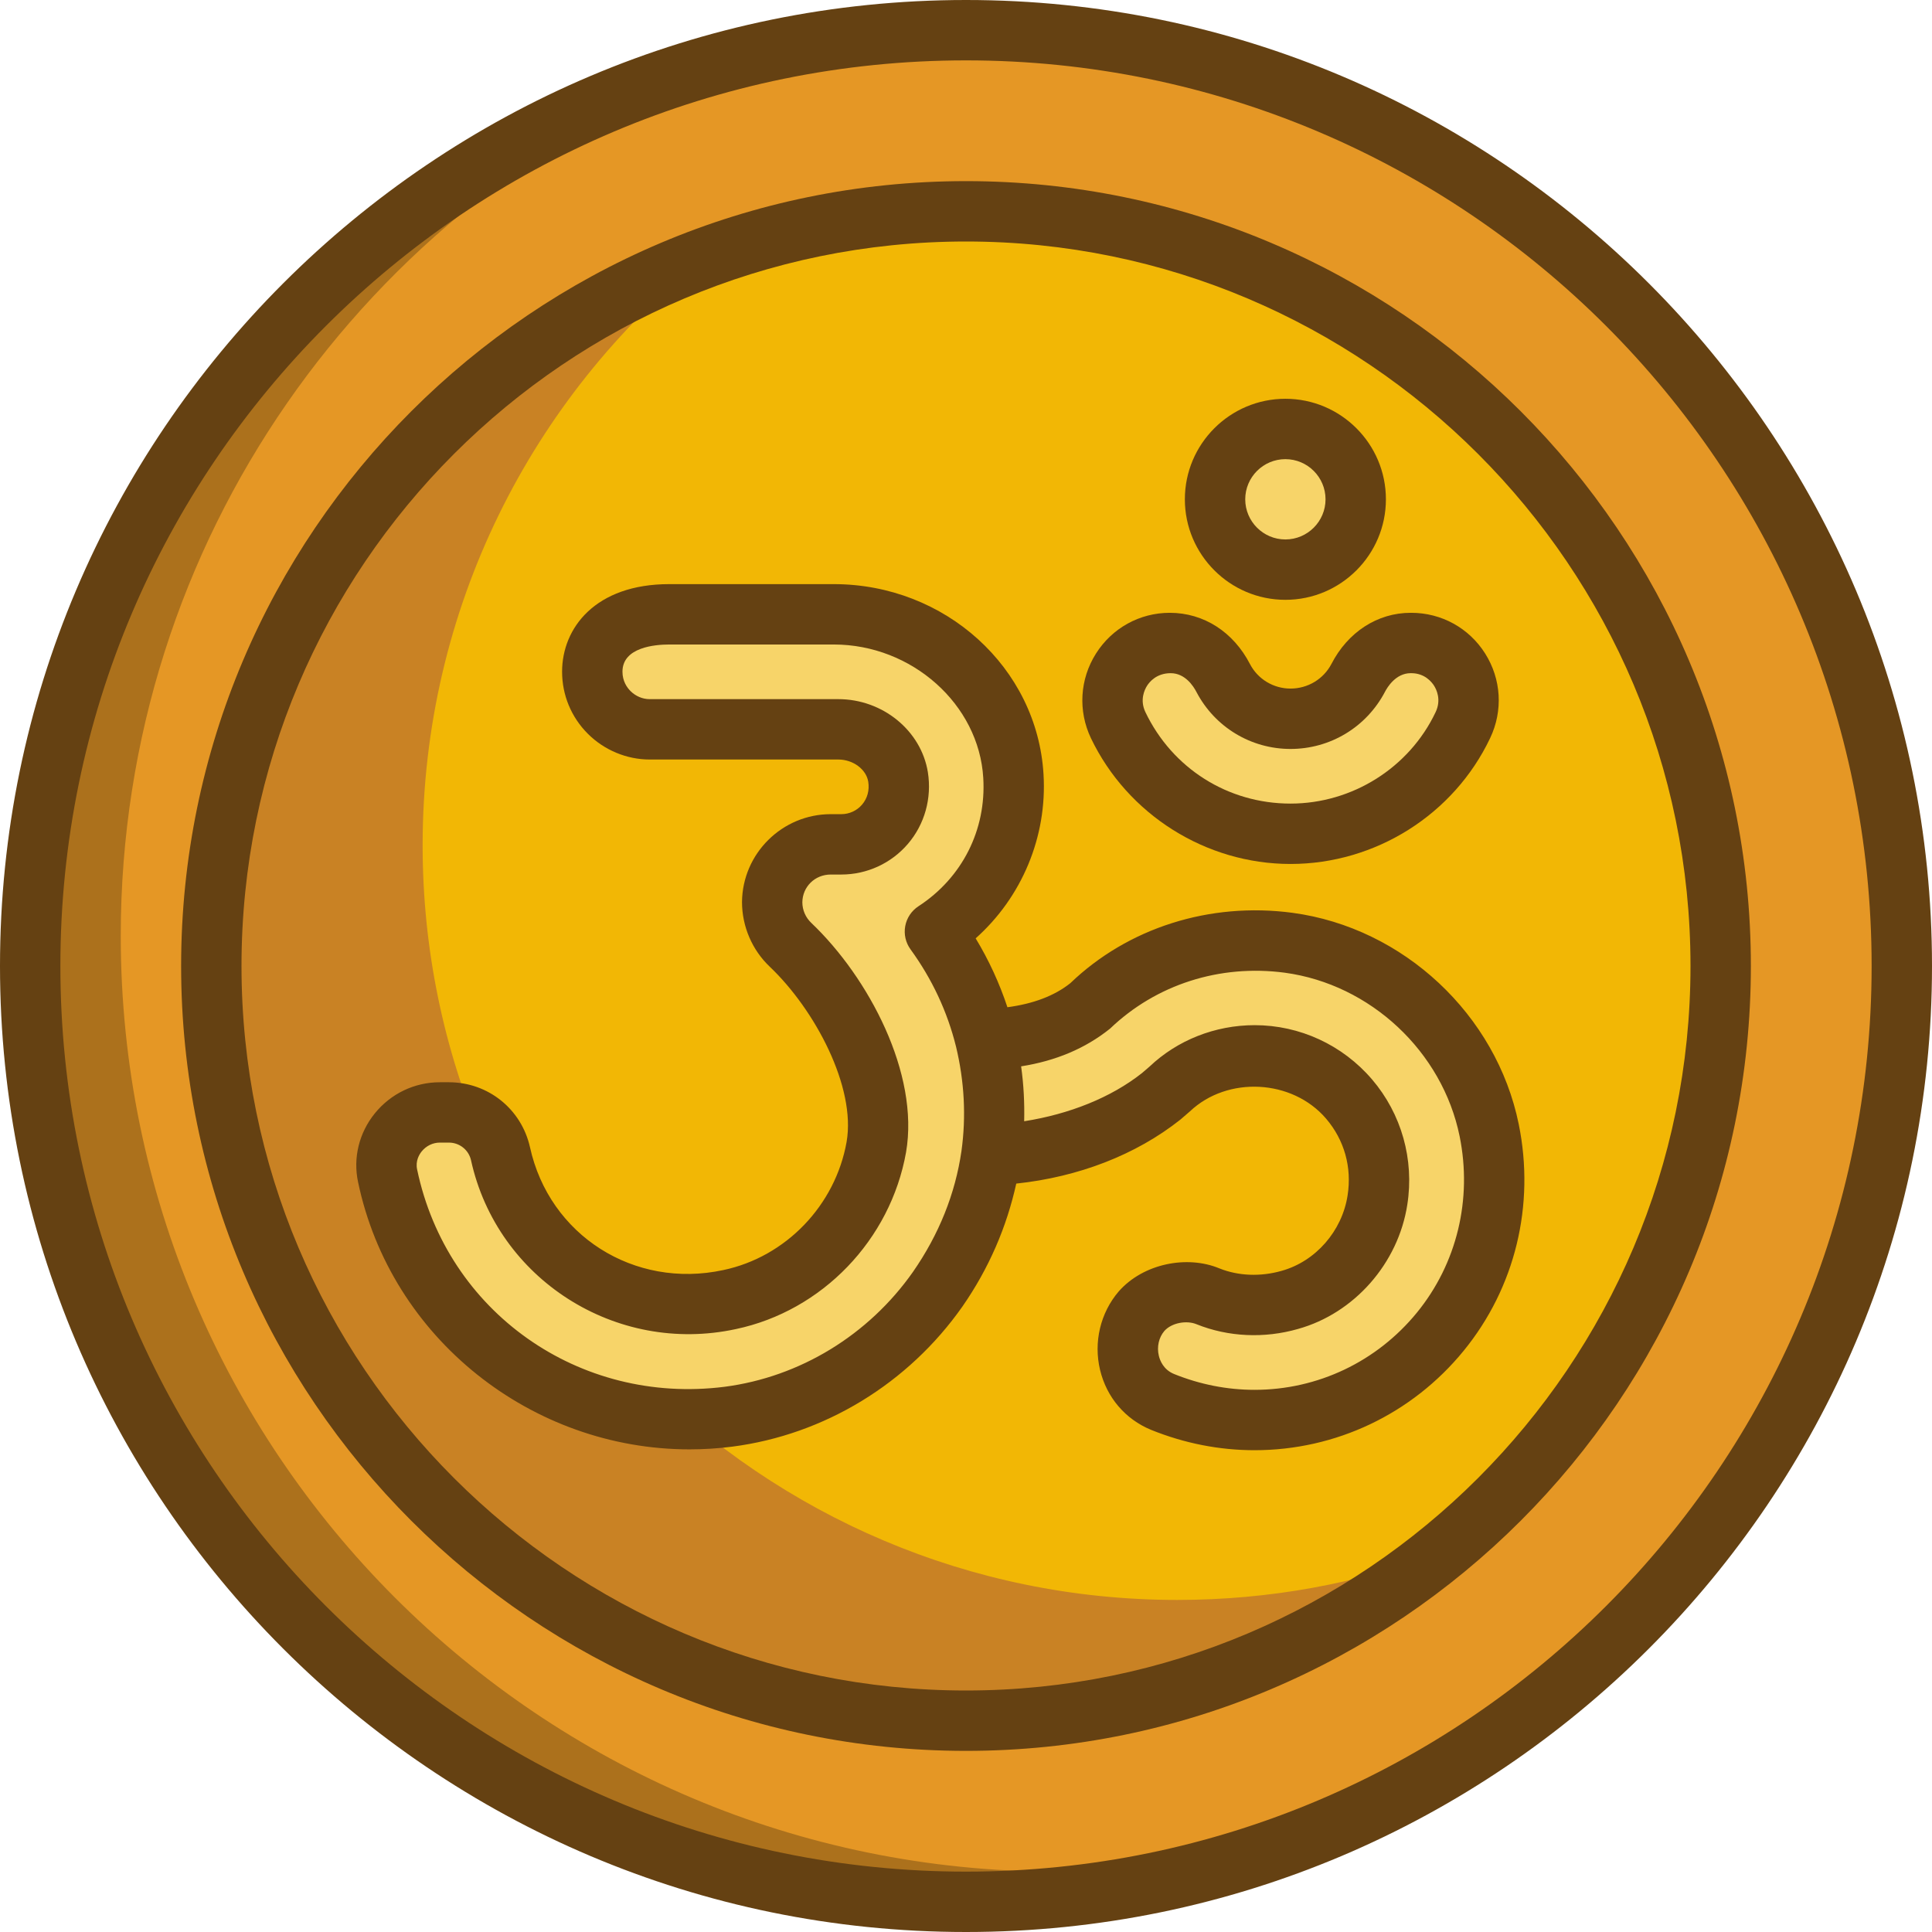
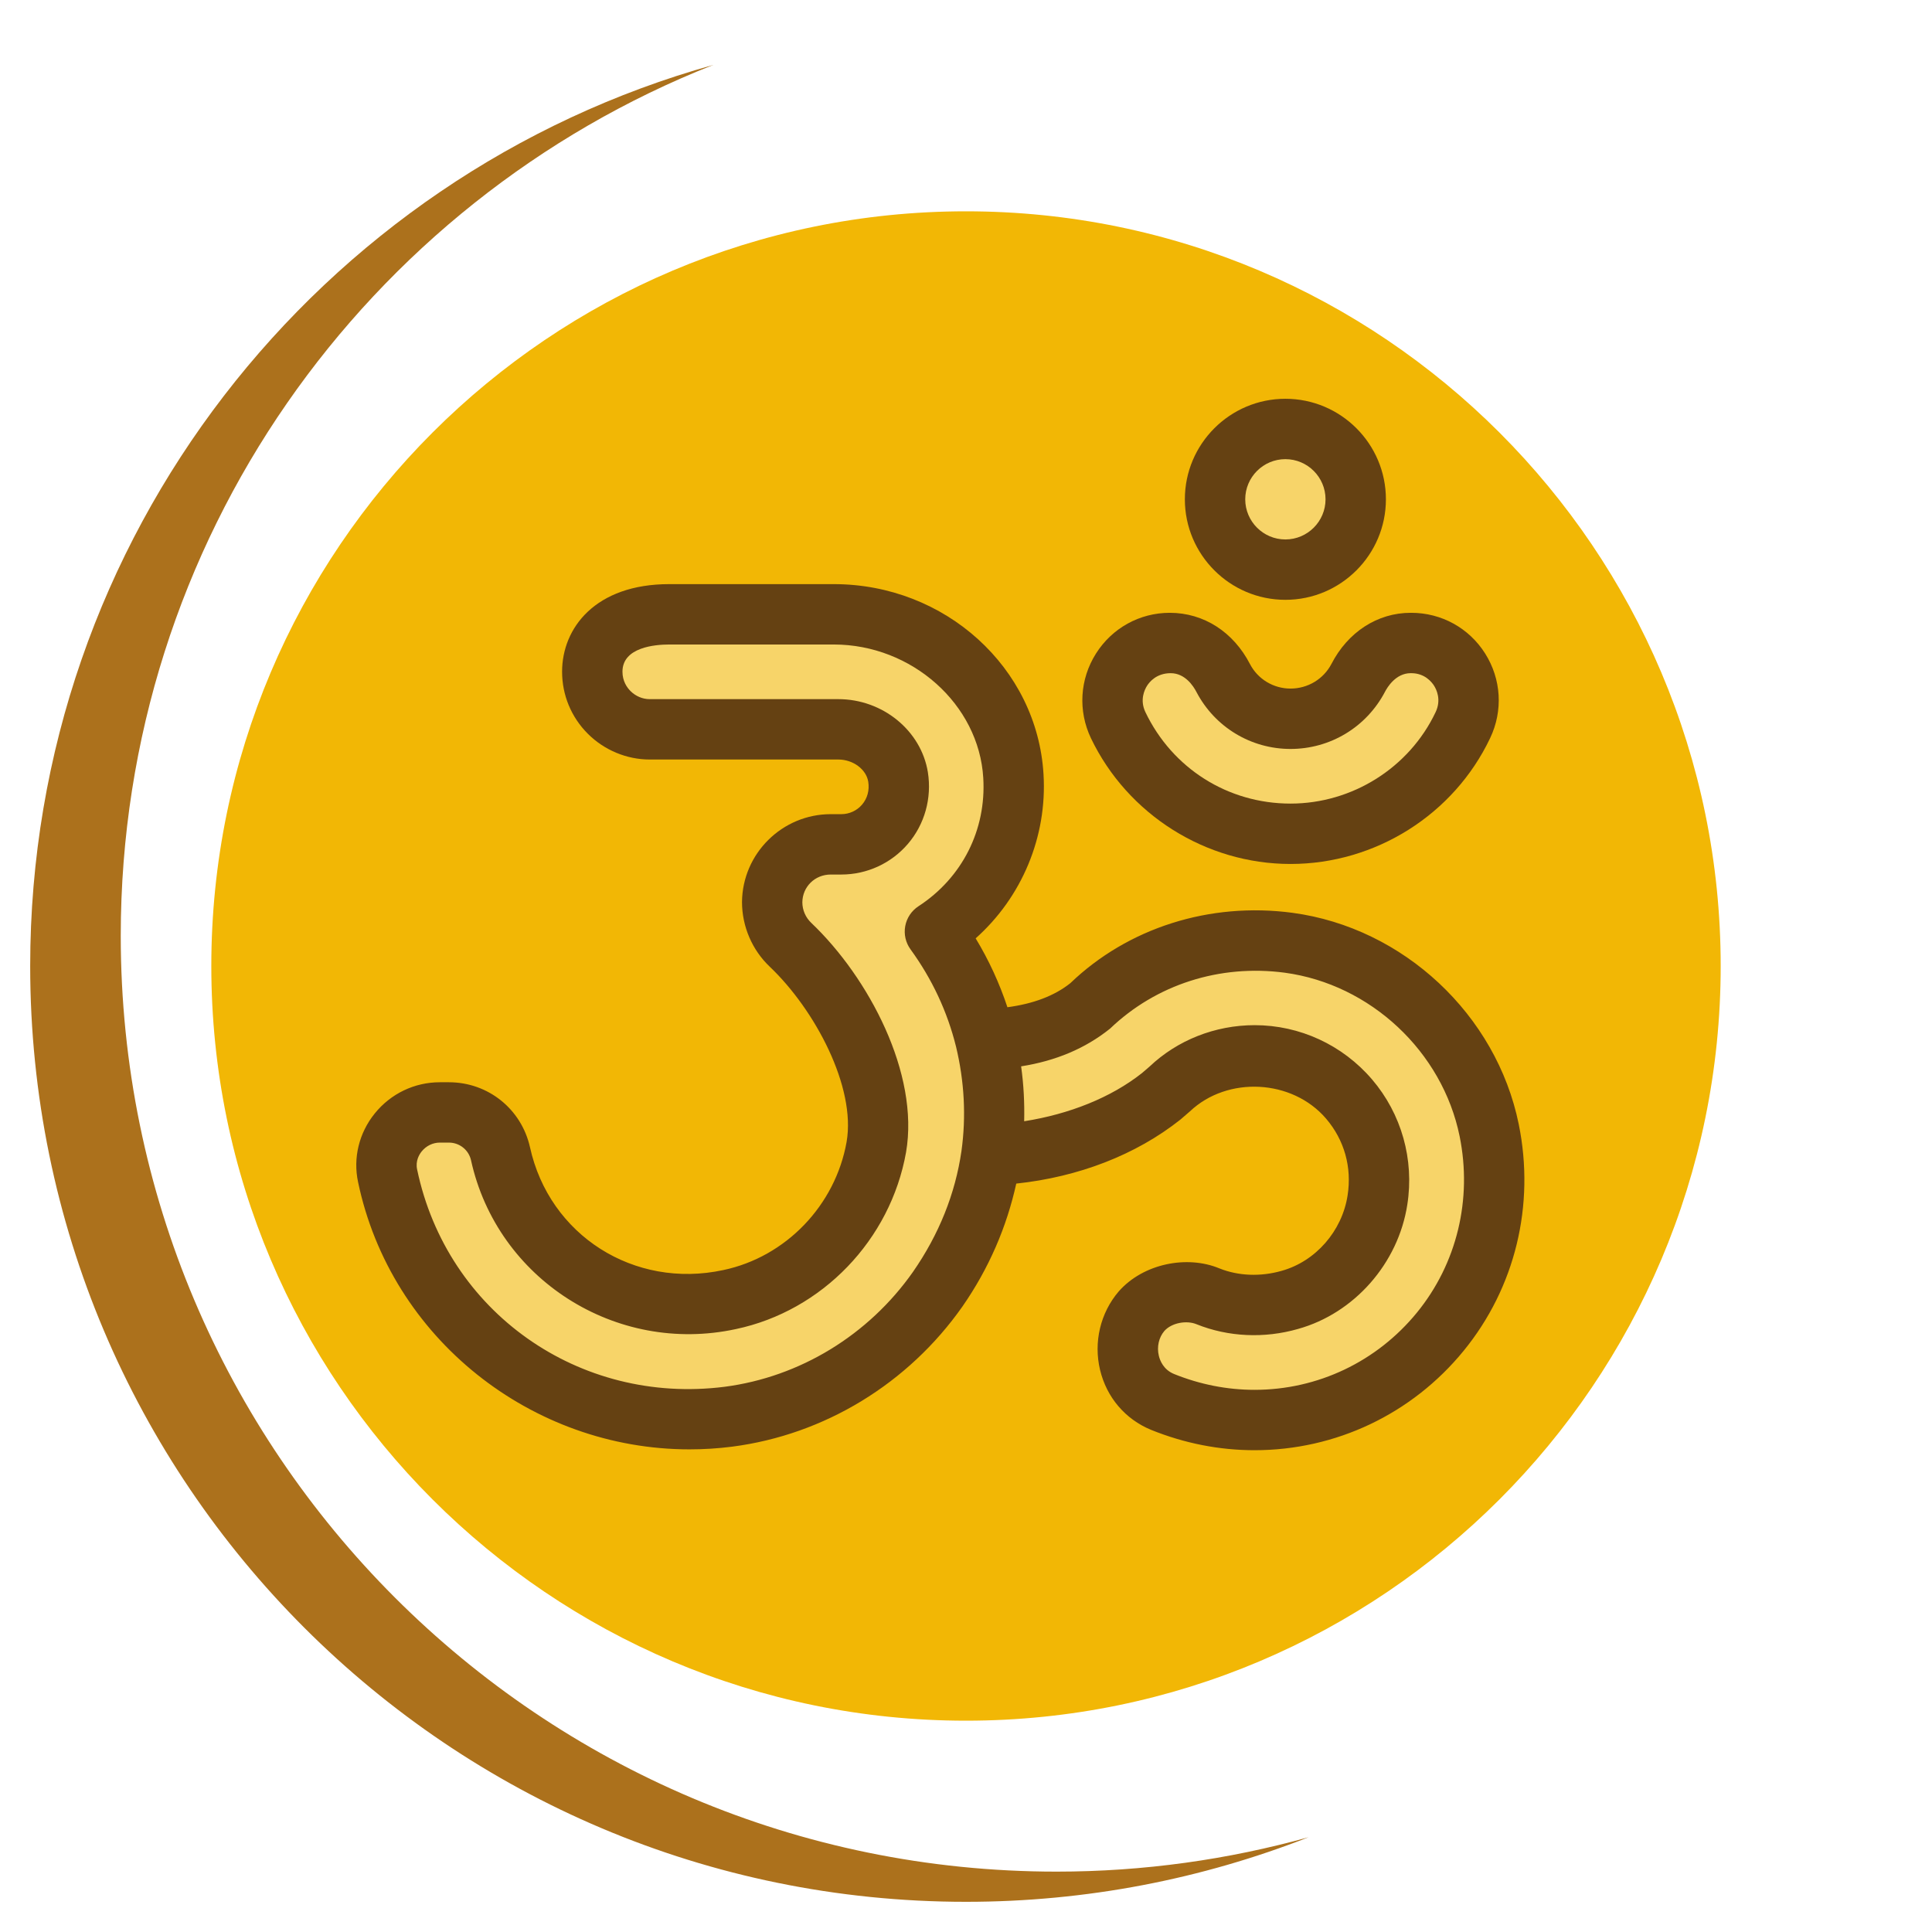
<svg xmlns="http://www.w3.org/2000/svg" id="two__ton" height="512" viewBox="0 0 64 64" width="512">
-   <path d="m32 1c17.12 0 31 13.88 31 31s-13.88 31-31 31-31-13.88-31-31 13.88-31 31-31z" fill="#e59725" />
  <path d="m35 62c-17.12 0-31-13.88-31-31 0-13.11 8.14-24.32 19.63-28.85-13.05 3.64-22.63 15.63-22.63 29.85 0 17.12 13.88 31 31 31 4 0 7.83-.76 11.35-2.14-2.66.74-5.46 1.14-8.35 1.14z" fill="#ac711c" />
  <path d="m32 7c13.79 0 25 11.21 25 25s-11.21 25-25 25-25-11.21-25-25 11.21-25 25-25z" fill="#f2b705" />
-   <path d="m39 53c-13.79 0-25-11.21-25-25 0-7.84 3.62-14.85 9.29-19.43-9.51 3.54-16.29 12.7-16.29 23.43 0 13.79 11.21 25 25 25 5.95 0 11.41-2.08 15.71-5.57-2.71 1.02-5.65 1.57-8.71 1.57z" fill="#c98224" />
-   <path d="m32 0c-17.645 0-32 14.355-32 32s14.355 32 32 32 32-14.355 32-32-14.355-32-32-32zm0 62c-16.542 0-30-13.458-30-30s13.458-30 30-30 30 13.458 30 30-13.458 30-30 30z" fill="#654112" />
-   <path d="m32 6c-14.336 0-26 11.664-26 26s11.664 26 26 26 26-11.664 26-26-11.664-26-26-26zm0 50c-13.233 0-24-10.767-24-24s10.767-24 24-24 24 10.767 24 24-10.767 24-24 24z" fill="#654112" />
  <g fill="#f7d469">
    <circle cx="42.58" cy="16.54" r="2.33" />
    <path d="m46.75 21.3c1.4 0 2.31 1.46 1.71 2.72-1.01 2.13-3.19 3.6-5.71 3.6s-4.69-1.47-5.71-3.6c-.6-1.26.32-2.72 1.71-2.72h.03c.76 0 1.39.48 1.74 1.16.42.8 1.26 1.35 2.23 1.35s1.82-.55 2.24-1.35c.35-.68.98-1.16 1.74-1.16z" />
    <path d="m49.33 37.44c1.04 5.1-2.85 9.6-7.77 9.6-1.08 0-2.11-.22-3.05-.6-1.19-.49-1.52-2.04-.69-3.01.37-.42.91-.63 1.44-.63.25 0 .51.04.75.14.82.33 1.78.39 2.72.12 1.51-.42 2.66-1.75 2.9-3.31.4-2.56-1.58-4.79-4.07-4.79-1.07 0-2.07.41-2.83 1.13l-.28.24c-1.45 1.15-3.47 1.85-5.61 1.94.18-1.3.1-2.6-.2-3.84 1.07-.03 2.4-.25 3.44-1.08 1.68-1.61 4.04-2.46 6.61-2.12 3.26.44 5.98 2.97 6.64 6.21z" />
    <path d="m33.57 25.71c.13 2.16-.94 4.07-2.6 5.15.78 1.07 1.35 2.28 1.67 3.57.3 1.24.38 2.54.2 3.84-.22 1.52-.8 3.03-1.78 4.44-1.61 2.29-4.15 3.86-6.93 4.22-5.47.7-10.24-2.96-11.29-7.98-.23-1.08.63-2.1 1.73-2.1h.3c.82 0 1.53.57 1.71 1.37.72 3.28 3.97 5.61 7.59 4.83 2.47-.52 4.42-2.57 4.86-5.05.39-2.26-1.2-5.14-2.84-6.7-.39-.37-.61-.88-.61-1.42.01-1.06.87-1.91 1.94-1.91h.35c1.16 0 2.07-1.03 1.88-2.23-.15-.93-1.03-1.58-1.98-1.58h-6.25c-.52 0-1-.22-1.34-.56-.35-.35-.56-.82-.56-1.35 0-1.05.84-1.9 2.55-1.9h5.45c3.06 0 5.77 2.3 5.95 5.36z" />
  </g>
  <g fill="#654112">
    <path d="m50.31 37.24c-.739-3.627-3.818-6.506-7.489-7.001-2.757-.369-5.467.506-7.365 2.33-.525.419-1.227.683-2.084.797-.264-.797-.615-1.56-1.052-2.282 1.527-1.36 2.373-3.363 2.248-5.433-.207-3.533-3.259-6.301-6.948-6.301h-5.45c-2.452 0-3.55 1.457-3.55 2.9 0 .776.303 1.507.853 2.057.542.542 1.288.853 2.047.853h6.25c.49 0 .926.325.992.736.044.282-.028.551-.205.758-.172.201-.422.316-.687.316h-.35c-1.606 0-2.925 1.301-2.94 2.91 0 .809.336 1.591.921 2.145 1.497 1.424 2.858 3.985 2.544 5.801-.373 2.104-2.013 3.811-4.086 4.247-2.952.636-5.762-1.15-6.403-4.072-.285-1.266-1.389-2.15-2.686-2.15h-.3c-.838 0-1.624.376-2.155 1.033-.522.645-.724 1.474-.554 2.271 1.085 5.188 5.759 8.857 10.979 8.857.469 0 .943-.029 1.418-.09 3.049-.395 5.826-2.085 7.623-4.641.88-1.267 1.466-2.635 1.784-4.073 2.063-.219 3.963-.951 5.436-2.119l.316-.273c1.246-1.18 3.391-1.069 4.511.24.605.708.859 1.609.713 2.542-.182 1.183-1.058 2.187-2.188 2.501-.699.199-1.434.169-2.059-.082-1.065-.444-2.518-.165-3.335.763-.608.71-.838 1.682-.618 2.601.219.91.834 1.633 1.693 1.986 1.105.446 2.258.673 3.425.673 2.692 0 5.217-1.2 6.926-3.293 1.707-2.089 2.372-4.825 1.825-7.507zm-18.46.887c-.205 1.419-.747 2.769-1.608 4.008-1.472 2.094-3.747 3.48-6.239 3.804-4.817.61-9.197-2.476-10.185-7.197-.061-.285.069-.498.151-.6.15-.185.369-.292.601-.292h.3c.354 0 .656.243.733.584.865 3.94 4.8 6.452 8.772 5.594 2.858-.602 5.124-2.954 5.639-5.858.449-2.601-1.238-5.789-3.137-7.596-.192-.182-.298-.428-.298-.685.005-.515.417-.919.94-.919h.35c.851 0 1.656-.371 2.208-1.017.555-.649.795-1.513.66-2.372-.223-1.38-1.498-2.421-2.967-2.421h-6.25c-.232 0-.463-.097-.633-.267-.122-.122-.267-.333-.267-.643 0-.812 1.084-.9 1.55-.9h5.45c2.587 0 4.809 1.982 4.952 4.42.104 1.72-.699 3.309-2.147 4.251-.23.15-.388.387-.438.657s.014.548.175.77c.711.977 1.219 2.06 1.507 3.22.278 1.154.339 2.319.181 3.459zm15.087 5.355c-1.327 1.625-3.287 2.558-5.376 2.558-.909 0-1.81-.177-2.67-.525-.346-.142-.464-.439-.503-.603-.072-.297 0-.608.183-.822.244-.276.744-.358 1.066-.223 1.049.422 2.246.477 3.362.156 1.866-.519 3.321-2.175 3.62-4.119.234-1.495-.193-3.007-1.17-4.149-.977-1.141-2.394-1.795-3.887-1.795-1.312 0-2.562.499-3.481 1.371l-.25.215c-1.026.813-2.411 1.362-3.904 1.597.014-.606-.016-1.213-.101-1.819 1.145-.181 2.125-.59 2.948-1.251 1.525-1.461 3.635-2.136 5.784-1.851 2.839.383 5.222 2.611 5.794 5.418.424 2.09-.091 4.22-1.415 5.842z" />
    <path d="m42.75 28.62c2.816 0 5.412-1.638 6.613-4.17.432-.906.37-1.954-.166-2.802-.533-.844-1.447-1.348-2.447-1.348h-.02c-1.098 0-2.081.637-2.625 1.695-.264.503-.784.815-1.355.815-.565 0-1.081-.312-1.341-.808-.549-1.066-1.532-1.702-2.659-1.702-.997 0-1.911.505-2.445 1.351-.536.848-.598 1.895-.167 2.801 1.213 2.532 3.808 4.168 6.612 4.168zm-4.754-5.901c.079-.126.312-.419.784-.419.481 0 .755.432.855.625.61 1.163 1.804 1.885 3.115 1.885 1.317 0 2.514-.722 3.129-1.893.075-.145.356-.617.851-.617h.02c.445 0 .677.291.756.416.08.127.246.466.05.876-.872 1.839-2.759 3.028-4.806 3.028-2.07 0-3.913-1.162-4.807-3.03-.193-.405-.027-.744.053-.871z" />
    <path d="m42.58 19.87c1.836 0 3.33-1.494 3.33-3.33s-1.494-3.33-3.33-3.33-3.33 1.494-3.33 3.33 1.494 3.33 3.33 3.33zm0-4.66c.733 0 1.33.597 1.33 1.33s-.597 1.33-1.33 1.33-1.33-.597-1.33-1.33.597-1.33 1.33-1.33z" />
  </g>
</svg>